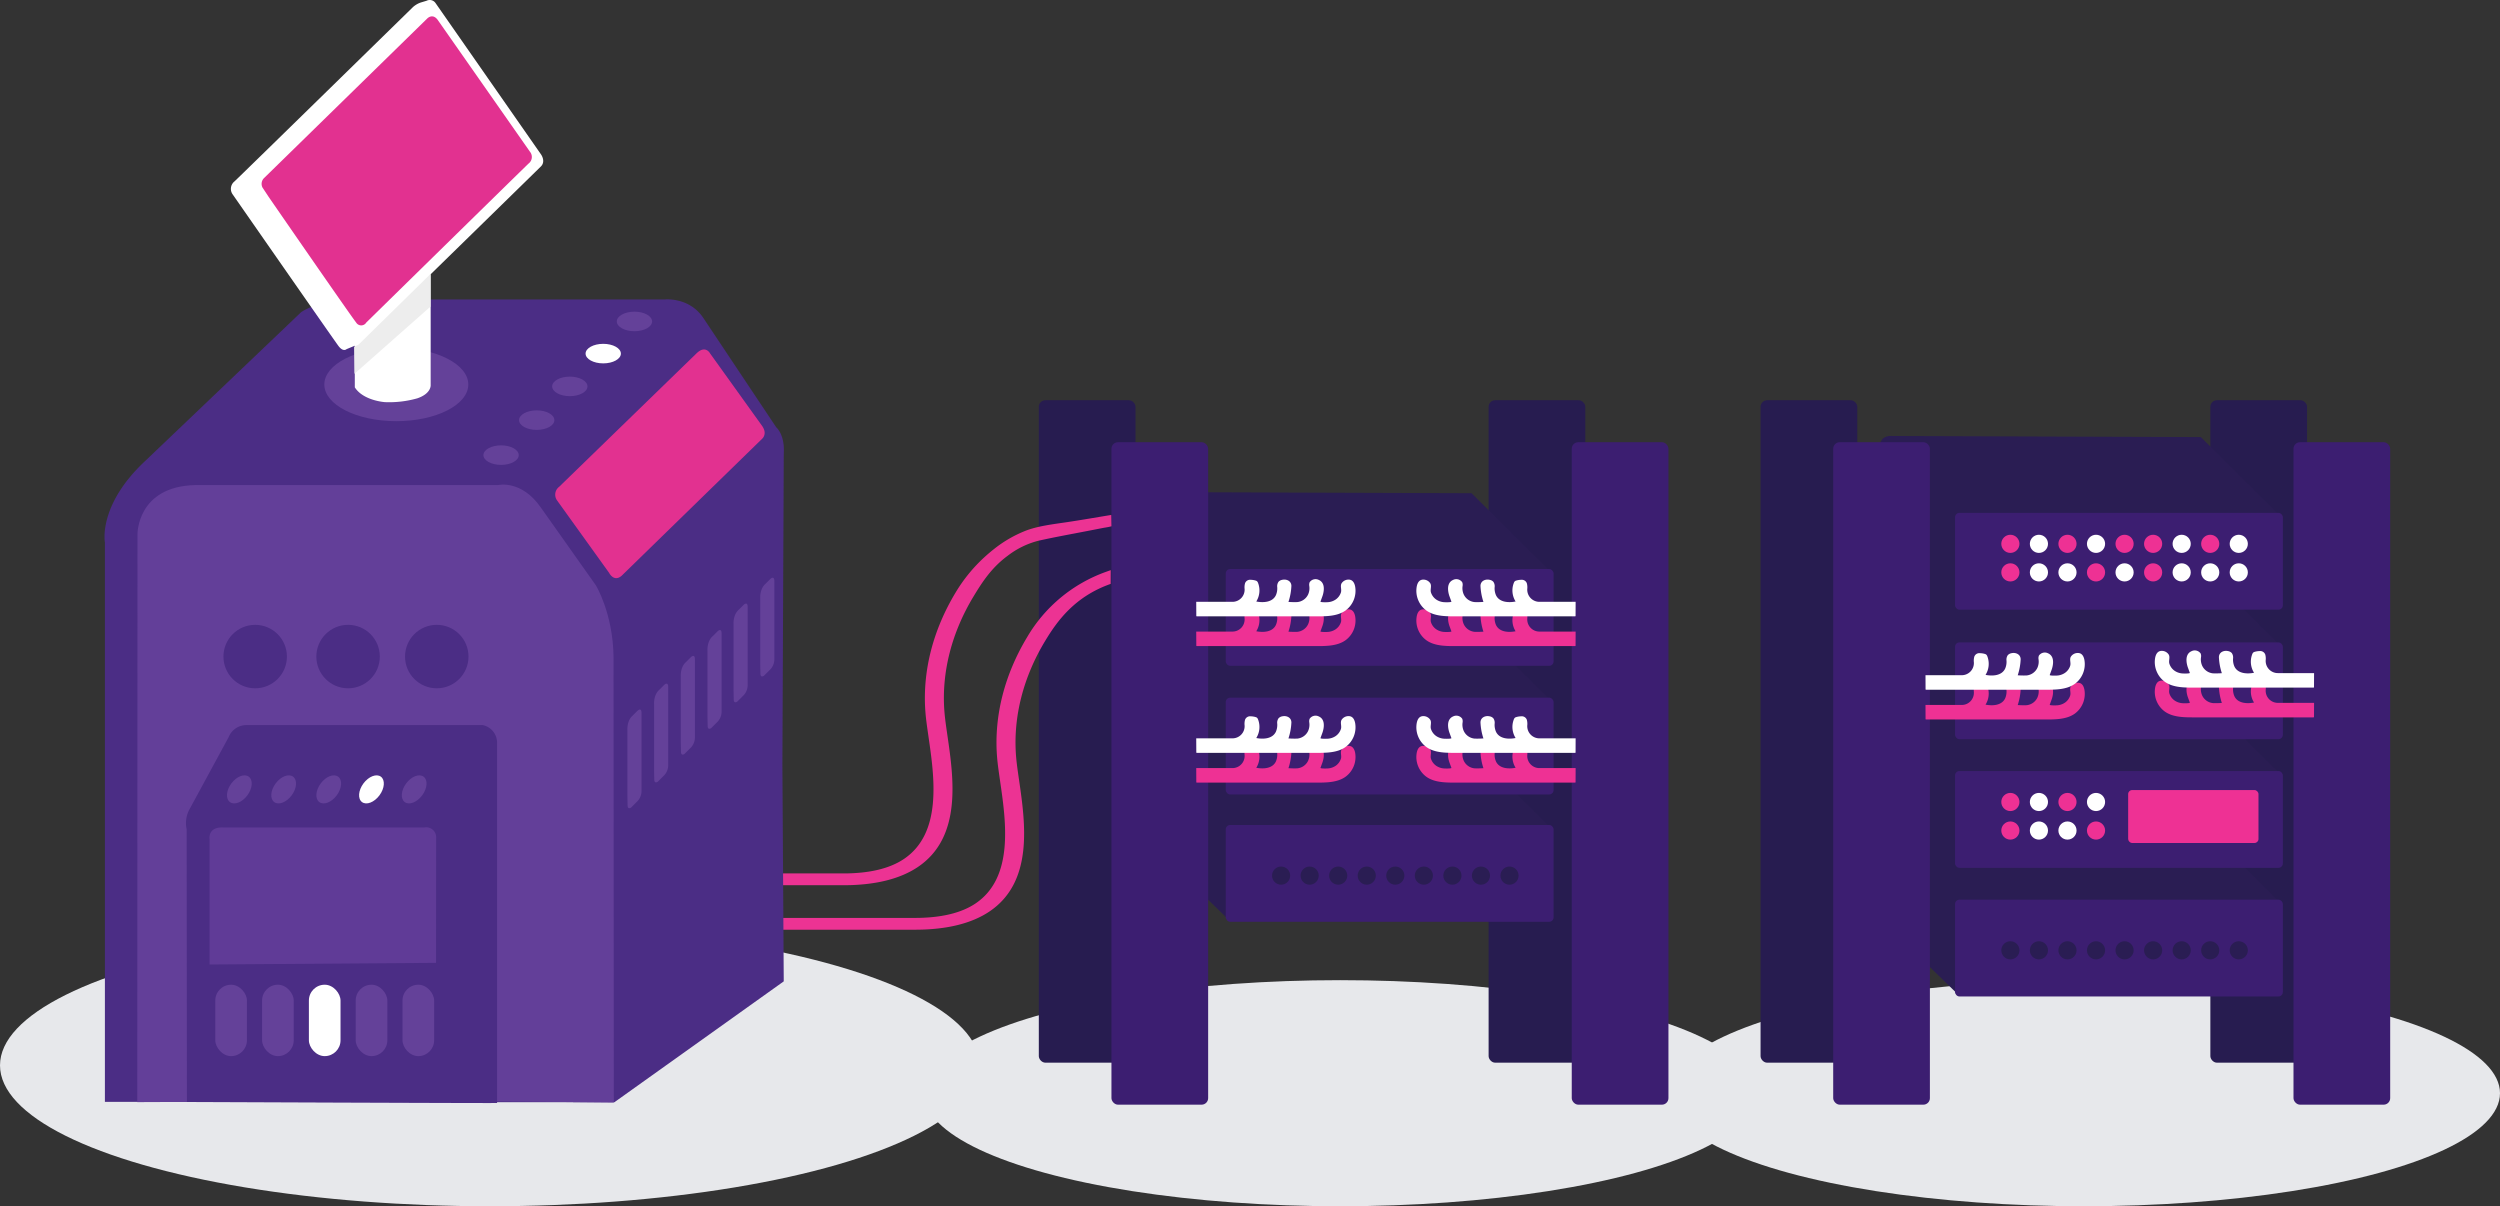
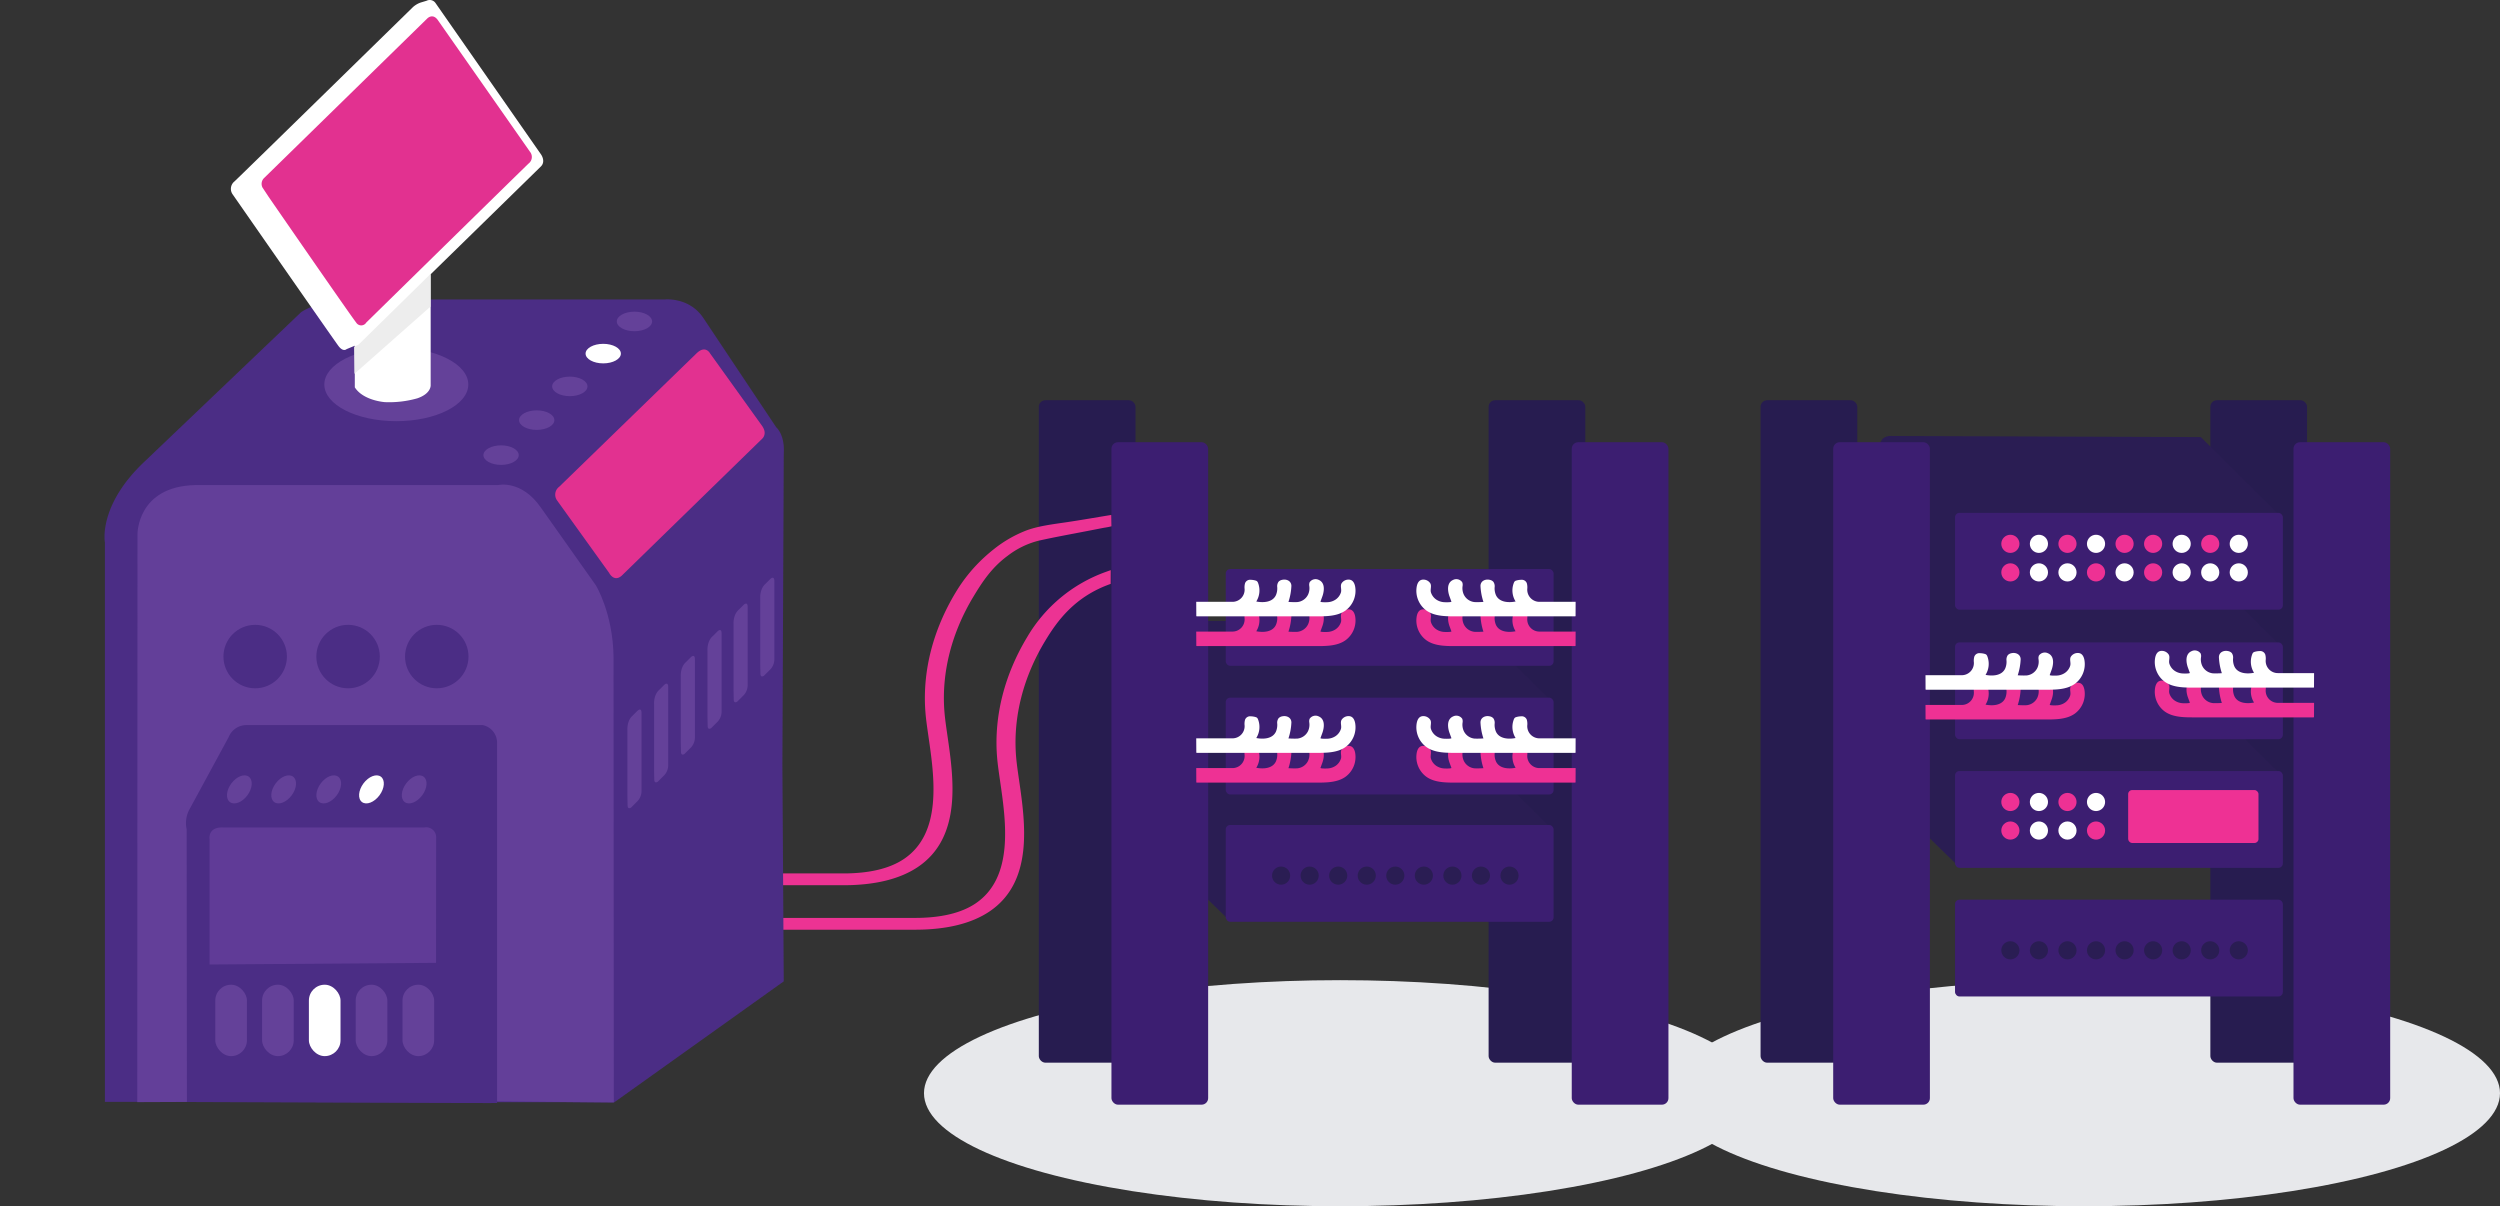
<svg xmlns="http://www.w3.org/2000/svg" width="763" height="368.147" viewBox="0 0 763 368.147">
  <rect x="0" y="0" width="763" height="368.147" fill="#333333" stroke="none" />
  <g transform="translate(-3 -2991.853)">
    <ellipse cx="127" cy="34.5" rx="127" ry="34.5" transform="translate(285 3291)" fill="#e7e8eb" />
-     <ellipse cx="149.5" cy="43" rx="149.5" ry="43" transform="translate(3 3274)" fill="#e7e8eb" />
    <ellipse cx="127" cy="34.5" rx="127" ry="34.5" transform="translate(512 3291)" fill="#e7e8eb" />
    <g transform="translate(6069.609 2762.417)">
      <rect width="29.512" height="202.182" rx="2" transform="translate(-5362.495 553.766) rotate(180)" fill="#271c50" />
      <rect width="29.512" height="202.182" rx="2" transform="translate(-5582.772 553.766) rotate(180)" fill="#271c50" />
      <g transform="translate(-5715.443 457.731)">
        <path d="M-5455.751,589.274l-23.77-23.636-94.211-.334s-3.739-.467-3.739,3.272v25.907l23.236,22.634v-25.84l2.27-1.87Z" transform="translate(5577.472 -565.285)" fill="#2a1d53" />
        <rect width="100.054" height="29.545" rx="1.344" transform="translate(122.989 53.034) rotate(-180)" fill="#3c1e71" />
      </g>
      <g transform="translate(-5678.387 493.905)">
        <circle cx="2.771" cy="2.771" r="2.771" transform="translate(69.707)" fill="#2a1d53" />
        <circle cx="2.771" cy="2.771" r="2.771" transform="translate(60.994)" fill="#2a1d53" />
        <circle cx="2.771" cy="2.771" r="2.771" transform="translate(52.28)" fill="#2a1d53" />
        <circle cx="2.771" cy="2.771" r="2.771" transform="translate(43.567)" fill="#2a1d53" />
        <circle cx="2.771" cy="2.771" r="2.771" transform="translate(34.854)" fill="#2a1d53" />
        <circle cx="2.771" cy="2.771" r="2.771" transform="translate(26.14)" fill="#2a1d53" />
        <circle cx="2.771" cy="2.771" r="2.771" transform="translate(17.427)" fill="#2a1d53" />
        <circle cx="2.771" cy="2.771" r="2.771" transform="translate(8.713)" fill="#2a1d53" />
        <circle cx="2.771" cy="2.771" r="2.771" transform="translate(0)" fill="#2a1d53" />
      </g>
      <g transform="translate(-5715.443 418.871)">
        <path d="M-5455.751,511.04l-23.77-23.636-94.211-.334s-3.739-.467-3.739,3.272v25.906l23.236,22.635v-25.84l2.27-1.87Z" transform="translate(5577.472 -487.051)" fill="#2a1d53" />
        <rect width="100.054" height="29.545" rx="1.344" transform="translate(122.989 53.033) rotate(-180)" fill="#3c1e71" />
      </g>
      <g transform="translate(-5715.443 379.611)">
-         <path d="M-5455.751,432l-23.77-23.636-94.211-.334s-3.739-.467-3.739,3.271v25.907l23.236,22.634V434l2.27-1.869Z" transform="translate(5577.472 -408.01)" fill="#2a1d53" />
        <rect width="100.054" height="29.545" rx="1.344" transform="translate(122.989 53.033) rotate(-180)" fill="#3c1e71" />
      </g>
      <g transform="translate(-5492.87 480.527)">
-         <path d="M-5007.653,635.17l-23.77-23.636-94.211-.334s-3.74-.467-3.74,3.272v25.906l23.236,22.635v-25.84l2.27-1.87Z" transform="translate(5129.375 -611.181)" fill="#2a1d53" />
        <rect width="100.054" height="29.545" rx="1.344" transform="translate(122.989 53.033) rotate(-180)" fill="#3c1e71" />
      </g>
      <g transform="translate(-5455.813 516.702)">
        <circle cx="2.771" cy="2.771" r="2.771" transform="translate(69.707)" fill="#2a1d53" />
        <circle cx="2.771" cy="2.771" r="2.771" transform="translate(60.994)" fill="#2a1d53" />
        <circle cx="2.771" cy="2.771" r="2.771" transform="translate(52.28)" fill="#2a1d53" />
        <circle cx="2.771" cy="2.771" r="2.771" transform="translate(43.567)" fill="#2a1d53" />
        <circle cx="2.771" cy="2.771" r="2.771" transform="translate(34.853)" fill="#2a1d53" />
        <circle cx="2.771" cy="2.771" r="2.771" transform="translate(26.14)" fill="#2a1d53" />
        <circle cx="2.771" cy="2.771" r="2.771" transform="translate(17.427)" fill="#2a1d53" />
        <circle cx="2.771" cy="2.771" r="2.771" transform="translate(8.713)" fill="#2a1d53" />
        <circle cx="2.771" cy="2.771" r="2.771" fill="#2a1d53" />
      </g>
      <g transform="translate(-5492.87 441.267)">
        <path d="M-5007.653,556.129l-23.77-23.636-94.211-.334s-3.74-.467-3.74,3.271v25.907l23.236,22.635v-25.84l2.27-1.869Z" transform="translate(5129.375 -532.14)" fill="#2a1d53" />
        <rect width="100.054" height="29.545" rx="1.344" transform="translate(122.989 53.033) rotate(-180)" fill="#3c1e71" />
      </g>
      <g transform="translate(-5455.813 471.432)">
        <circle cx="2.771" cy="2.771" r="2.771" transform="translate(26.14)" fill="#fff" />
        <circle cx="2.771" cy="2.771" r="2.771" transform="translate(17.427)" fill="#ee3194" />
        <circle cx="2.771" cy="2.771" r="2.771" transform="translate(8.713)" fill="#fff" />
        <circle cx="2.771" cy="2.771" r="2.771" fill="#ee3194" />
        <circle cx="2.771" cy="2.771" r="2.771" transform="translate(26.14 8.713)" fill="#ee3194" />
        <circle cx="2.771" cy="2.771" r="2.771" transform="translate(17.427 8.713)" fill="#fff" />
        <circle cx="2.771" cy="2.771" r="2.771" transform="translate(8.713 8.713)" fill="#fff" />
        <circle cx="2.771" cy="2.771" r="2.771" transform="translate(0 8.713)" fill="#ee3194" />
      </g>
      <rect width="29.512" height="202.182" rx="2" transform="translate(-5720.05 553.766) rotate(180)" fill="#271c50" />
      <g transform="translate(-5492.87 402.006)">
        <path d="M-5007.653,477.088l-23.77-23.636-94.211-.334s-3.74-.467-3.74,3.272V482.3l23.236,22.634V479.09l2.27-1.87Z" transform="translate(5129.375 -453.098)" fill="#2a1d53" />
        <rect width="100.054" height="29.545" rx="1.344" transform="translate(122.989 53.034) rotate(-180)" fill="#3c1e71" />
      </g>
      <g transform="translate(-5492.87 362.479)">
        <path d="M-5007.653,397.509l-23.77-23.636-94.211-.334s-3.74-.467-3.74,3.271v25.907l23.236,22.634v-25.84l2.27-1.869Z" transform="translate(5129.375 -373.52)" fill="#2a1d53" />
        <rect width="100.054" height="29.545" rx="1.344" transform="translate(122.989 53.033) rotate(-180)" fill="#3c1e71" />
      </g>
      <g transform="translate(-5455.813 392.644)">
        <circle cx="2.771" cy="2.771" r="2.771" transform="translate(69.707 0)" fill="#fff" />
        <circle cx="2.771" cy="2.771" r="2.771" transform="translate(60.994 0)" fill="#ee3194" />
        <circle cx="2.771" cy="2.771" r="2.771" transform="translate(52.28 0)" fill="#fff" />
        <circle cx="2.771" cy="2.771" r="2.771" transform="translate(43.567 0)" fill="#ee3194" />
        <circle cx="2.771" cy="2.771" r="2.771" transform="translate(34.853 0)" fill="#ee3194" />
        <circle cx="2.771" cy="2.771" r="2.771" transform="translate(26.14 0)" fill="#fff" />
        <circle cx="2.771" cy="2.771" r="2.771" transform="translate(17.427 0)" fill="#ee3194" />
        <circle cx="2.771" cy="2.771" r="2.771" transform="translate(8.713 0)" fill="#fff" />
        <circle cx="2.771" cy="2.771" r="2.771" transform="translate(0 0)" fill="#ee3194" />
        <circle cx="2.771" cy="2.771" r="2.771" transform="translate(69.707 8.713)" fill="#fff" />
        <circle cx="2.771" cy="2.771" r="2.771" transform="translate(60.994 8.713)" fill="#fff" />
        <circle cx="2.771" cy="2.771" r="2.771" transform="translate(52.28 8.713)" fill="#fff" />
        <circle cx="2.771" cy="2.771" r="2.771" transform="translate(43.567 8.713)" fill="#ee3194" />
        <circle cx="2.771" cy="2.771" r="2.771" transform="translate(34.853 8.713)" fill="#fff" />
        <circle cx="2.771" cy="2.771" r="2.771" transform="translate(26.14 8.713)" fill="#ee3194" />
        <circle cx="2.771" cy="2.771" r="2.771" transform="translate(17.427 8.713)" fill="#fff" />
        <circle cx="2.771" cy="2.771" r="2.771" transform="translate(8.713 8.713)" fill="#fff" />
        <circle cx="2.771" cy="2.771" r="2.771" transform="translate(0 8.713)" fill="#ee3194" />
      </g>
      <rect width="39.773" height="16.15" rx="1.208" transform="translate(-5377.32 486.714) rotate(180)" fill="#ee3194" />
      <rect width="29.512" height="202.182" rx="2" transform="translate(-5557.4 566.583) rotate(180)" fill="#3c1e71" />
      <rect width="29.512" height="202.182" rx="2" transform="translate(-5697.882 566.583) rotate(180)" fill="#3c1e71" />
      <rect width="29.512" height="202.182" rx="2" transform="translate(-5499.772 553.766) rotate(180)" fill="#271c50" />
      <rect width="29.512" height="202.182" rx="2" transform="translate(-5337.123 566.583) rotate(180)" fill="#3c1e71" />
      <rect width="29.512" height="202.182" rx="2" transform="translate(-5477.605 566.583) rotate(180)" fill="#3c1e71" />
      <path d="M-5365.588,486.755H-5376.6a3.712,3.712,0,0,1-3.748-3.92,4.711,4.711,0,0,0-.129-1.735,1.627,1.627,0,0,0-1.7-1.069,5.572,5.572,0,0,0-1.615.26c-.447.142-.59.467-.736.9a6.377,6.377,0,0,0,.619,5.465c-2.125.421-4.978.282-6-1.953a5.164,5.164,0,0,1-.393-2.436,2.387,2.387,0,0,0-.392-1.624,1.97,1.97,0,0,0-1.062-.592c-1.348-.333-2.834.3-2.871,1.821a18.023,18.023,0,0,0,.9,4.907,25.374,25.374,0,0,1-2.7.052,4.078,4.078,0,0,1-3.287-2.288,4.632,4.632,0,0,1-.368-2.668,2.108,2.108,0,0,0-.116-1.1,2.19,2.19,0,0,0-2.793-.706c-2.629,1.151-1.077,5.057-1.077,5.057l.576,1.577c-.129.232-1.87.176-2.125.165a4.827,4.827,0,0,1-2.512-.812,4.178,4.178,0,0,1-1.613-2.166c-.292-.938.32-2.038-.255-2.862a2.512,2.512,0,0,0-1.738-1.042c-1.463-.175-2.105.816-2.353,2.124a7.457,7.457,0,0,0,2.957,7.3c2.624,1.876,6.389,1.774,9.468,1.774h35.93l.126-.075Z" transform="translate(-220.139 -64.56)" fill="#ee3194" />
      <path d="M-5365.588,468.473H-5376.6a3.712,3.712,0,0,1-3.748-3.919,4.71,4.71,0,0,0-.129-1.736,1.628,1.628,0,0,0-1.7-1.07,5.606,5.606,0,0,0-1.615.26c-.447.142-.59.467-.736.9a6.377,6.377,0,0,0,.619,5.465c-2.125.421-4.978.282-6-1.952a5.167,5.167,0,0,1-.393-2.436,2.388,2.388,0,0,0-.392-1.624,1.969,1.969,0,0,0-1.062-.591c-1.348-.334-2.834.3-2.871,1.821a18.028,18.028,0,0,0,.9,4.908,25.506,25.506,0,0,1-2.7.052,4.077,4.077,0,0,1-3.287-2.287,4.633,4.633,0,0,1-.368-2.668,2.109,2.109,0,0,0-.116-1.1,2.191,2.191,0,0,0-2.793-.706c-2.629,1.152-1.077,5.058-1.077,5.058l.576,1.577c-.129.233-1.87.177-2.125.165a4.823,4.823,0,0,1-2.512-.812,4.179,4.179,0,0,1-1.613-2.166c-.292-.938.32-2.039-.255-2.863a2.514,2.514,0,0,0-1.738-1.042c-1.463-.175-2.105.817-2.353,2.124a7.458,7.458,0,0,0,2.957,7.3c2.624,1.876,6.389,1.773,9.468,1.773h35.93l.126-.074Z" transform="translate(-220.139 -55.359)" fill="#fff" />
      <path d="M-5549.443,486.755h11.018a3.713,3.713,0,0,0,3.748-3.92,4.7,4.7,0,0,1,.129-1.735,1.626,1.626,0,0,1,1.7-1.069,5.578,5.578,0,0,1,1.615.26c.446.142.59.467.735.9a6.375,6.375,0,0,1-.618,5.465c2.125.421,4.978.282,6-1.953a5.158,5.158,0,0,0,.394-2.436,2.382,2.382,0,0,1,.392-1.624,1.966,1.966,0,0,1,1.062-.592c1.348-.333,2.834.3,2.871,1.821a18.015,18.015,0,0,1-.9,4.907,25.383,25.383,0,0,0,2.7.052,4.08,4.08,0,0,0,3.287-2.288,4.635,4.635,0,0,0,.367-2.668,2.107,2.107,0,0,1,.115-1.1,2.191,2.191,0,0,1,2.794-.706c2.629,1.151,1.076,5.057,1.076,5.057l-.575,1.577c.13.232,1.869.176,2.125.165a4.826,4.826,0,0,0,2.512-.812,4.174,4.174,0,0,0,1.613-2.166c.293-.938-.32-2.038.255-2.862a2.514,2.514,0,0,1,1.738-1.042c1.463-.175,2.105.816,2.354,2.124a7.459,7.459,0,0,1-2.957,7.3c-2.624,1.876-6.389,1.774-9.468,1.774h-35.931l-.126-.075Z" transform="translate(-152.078 -64.56)" fill="#ee3194" />
      <path d="M-5549.443,468.473h11.018a3.712,3.712,0,0,0,3.748-3.919,4.7,4.7,0,0,1,.129-1.736,1.627,1.627,0,0,1,1.7-1.07,5.612,5.612,0,0,1,1.615.26c.446.142.59.467.735.9a6.375,6.375,0,0,1-.618,5.465c2.125.421,4.978.282,6-1.952a5.161,5.161,0,0,0,.394-2.436,2.383,2.383,0,0,1,.392-1.624,1.966,1.966,0,0,1,1.062-.591c1.348-.334,2.834.3,2.871,1.821a18.021,18.021,0,0,1-.9,4.908,25.515,25.515,0,0,0,2.7.052,4.079,4.079,0,0,0,3.287-2.287,4.637,4.637,0,0,0,.367-2.668,2.109,2.109,0,0,1,.115-1.1,2.192,2.192,0,0,1,2.794-.706c2.629,1.152,1.076,5.058,1.076,5.058l-.575,1.577c.13.233,1.869.177,2.125.165a4.822,4.822,0,0,0,2.512-.812,4.175,4.175,0,0,0,1.613-2.166c.293-.938-.32-2.039.255-2.863a2.516,2.516,0,0,1,1.738-1.042c1.463-.175,2.105.817,2.354,2.124a7.46,7.46,0,0,1-2.957,7.3c-2.624,1.876-6.389,1.773-9.468,1.773h-35.931l-.126-.074Z" transform="translate(-152.078 -55.359)" fill="#fff" />
      <path d="M-5365.588,570.635H-5376.6a3.712,3.712,0,0,1-3.748-3.919,4.71,4.71,0,0,0-.129-1.736,1.628,1.628,0,0,0-1.7-1.07,5.608,5.608,0,0,0-1.615.26c-.447.142-.59.467-.736.9a6.377,6.377,0,0,0,.619,5.465c-2.125.421-4.978.281-6-1.953a5.167,5.167,0,0,1-.393-2.436,2.388,2.388,0,0,0-.392-1.624,1.969,1.969,0,0,0-1.062-.591c-1.348-.334-2.834.3-2.871,1.821a18.028,18.028,0,0,0,.9,4.908,25.66,25.66,0,0,1-2.7.052,4.079,4.079,0,0,1-3.287-2.288,4.632,4.632,0,0,1-.368-2.668,2.109,2.109,0,0,0-.116-1.1,2.191,2.191,0,0,0-2.793-.706c-2.629,1.152-1.077,5.058-1.077,5.058l.576,1.577c-.129.233-1.87.177-2.125.165a4.823,4.823,0,0,1-2.512-.812,4.179,4.179,0,0,1-1.613-2.166c-.292-.938.32-2.038-.255-2.863a2.514,2.514,0,0,0-1.738-1.042c-1.463-.175-2.105.817-2.353,2.124a7.457,7.457,0,0,0,2.957,7.3c2.624,1.876,6.389,1.774,9.468,1.774h35.93l.126-.075Z" transform="translate(-220.139 -106.777)" fill="#ee3194" />
      <path d="M-5365.588,552.354H-5376.6a3.712,3.712,0,0,1-3.748-3.92,4.711,4.711,0,0,0-.129-1.735,1.627,1.627,0,0,0-1.7-1.069,5.571,5.571,0,0,0-1.615.26c-.447.141-.59.466-.736.9a6.377,6.377,0,0,0,.619,5.465c-2.125.421-4.978.282-6-1.953a5.165,5.165,0,0,1-.393-2.436,2.386,2.386,0,0,0-.392-1.623,1.97,1.97,0,0,0-1.062-.592c-1.348-.333-2.834.3-2.871,1.821a18.023,18.023,0,0,0,.9,4.907,25.383,25.383,0,0,1-2.7.052,4.078,4.078,0,0,1-3.287-2.288,4.632,4.632,0,0,1-.368-2.668,2.107,2.107,0,0,0-.116-1.1,2.19,2.19,0,0,0-2.793-.706c-2.629,1.152-1.077,5.058-1.077,5.058l.576,1.578c-.129.232-1.87.176-2.125.165a4.828,4.828,0,0,1-2.512-.812,4.178,4.178,0,0,1-1.613-2.166c-.292-.938.32-2.038-.255-2.863a2.516,2.516,0,0,0-1.738-1.042c-1.463-.175-2.105.817-2.353,2.124a7.457,7.457,0,0,0,2.957,7.3c2.624,1.876,6.389,1.774,9.468,1.774h35.93l.126-.075Z" transform="translate(-220.139 -97.575)" fill="#fff" />
      <path d="M-5549.443,570.635h11.018a3.712,3.712,0,0,0,3.748-3.919,4.7,4.7,0,0,1,.129-1.736,1.627,1.627,0,0,1,1.7-1.07,5.614,5.614,0,0,1,1.615.26c.446.142.59.467.735.9a6.375,6.375,0,0,1-.618,5.465c2.125.421,4.978.281,6-1.953a5.162,5.162,0,0,0,.394-2.436,2.382,2.382,0,0,1,.392-1.624,1.965,1.965,0,0,1,1.062-.591c1.348-.334,2.834.3,2.871,1.821a18.021,18.021,0,0,1-.9,4.908,25.669,25.669,0,0,0,2.7.052,4.081,4.081,0,0,0,3.287-2.288,4.636,4.636,0,0,0,.367-2.668,2.109,2.109,0,0,1,.115-1.1,2.192,2.192,0,0,1,2.794-.706c2.629,1.152,1.076,5.058,1.076,5.058l-.575,1.577c.13.233,1.869.177,2.125.165a4.821,4.821,0,0,0,2.512-.812,4.175,4.175,0,0,0,1.613-2.166c.293-.938-.32-2.038.255-2.863a2.516,2.516,0,0,1,1.738-1.042c1.463-.175,2.105.817,2.354,2.124a7.46,7.46,0,0,1-2.957,7.3c-2.624,1.876-6.389,1.774-9.468,1.774h-35.931l-.126-.075Z" transform="translate(-152.078 -106.777)" fill="#ee3194" />
      <path d="M-5549.443,552.354h11.018a3.713,3.713,0,0,0,3.748-3.92,4.7,4.7,0,0,1,.129-1.735,1.626,1.626,0,0,1,1.7-1.069,5.576,5.576,0,0,1,1.615.26c.446.141.59.466.735.9a6.375,6.375,0,0,1-.618,5.465c2.125.421,4.978.282,6-1.953a5.159,5.159,0,0,0,.394-2.436,2.381,2.381,0,0,1,.392-1.623,1.967,1.967,0,0,1,1.062-.592c1.348-.333,2.834.3,2.871,1.821a18.016,18.016,0,0,1-.9,4.907,25.392,25.392,0,0,0,2.7.052,4.08,4.08,0,0,0,3.287-2.288,4.636,4.636,0,0,0,.367-2.668,2.107,2.107,0,0,1,.115-1.1,2.191,2.191,0,0,1,2.794-.706c2.629,1.152,1.076,5.058,1.076,5.058l-.575,1.578c.13.232,1.869.176,2.125.165a4.826,4.826,0,0,0,2.512-.812,4.174,4.174,0,0,0,1.613-2.166c.293-.938-.32-2.038.255-2.863a2.518,2.518,0,0,1,1.738-1.042c1.463-.175,2.105.817,2.354,2.124a7.459,7.459,0,0,1-2.957,7.3c-2.624,1.876-6.389,1.774-9.468,1.774h-35.931l-.126-.075Z" transform="translate(-152.078 -97.575)" fill="#fff" />
      <path d="M-4911.857,530.551h-11.017a3.712,3.712,0,0,1-3.748-3.92,4.7,4.7,0,0,0-.129-1.735,1.626,1.626,0,0,0-1.7-1.069,5.566,5.566,0,0,0-1.615.26c-.447.141-.59.467-.736.9a6.38,6.38,0,0,0,.619,5.465c-2.125.421-4.977.282-6-1.953a5.176,5.176,0,0,1-.393-2.436,2.379,2.379,0,0,0-.392-1.624,1.966,1.966,0,0,0-1.061-.592c-1.348-.333-2.834.3-2.872,1.821a18.049,18.049,0,0,0,.9,4.907,25.386,25.386,0,0,1-2.7.052,4.078,4.078,0,0,1-3.286-2.288,4.628,4.628,0,0,1-.368-2.668,2.117,2.117,0,0,0-.115-1.1,2.191,2.191,0,0,0-2.794-.706c-2.629,1.151-1.076,5.057-1.076,5.057l.575,1.577c-.13.232-1.87.176-2.125.165a4.824,4.824,0,0,1-2.511-.812,4.173,4.173,0,0,1-1.613-2.166c-.293-.938.32-2.038-.255-2.862a2.516,2.516,0,0,0-1.739-1.042c-1.463-.175-2.105.816-2.354,2.124a7.461,7.461,0,0,0,2.957,7.3c2.625,1.876,6.39,1.774,9.468,1.774h35.931l.126-.075Z" transform="translate(-448.498 -86.603)" fill="#ee3194" />
      <path d="M-4911.857,512.269h-11.017a3.712,3.712,0,0,1-3.748-3.92,4.7,4.7,0,0,0-.129-1.736,1.626,1.626,0,0,0-1.7-1.07,5.6,5.6,0,0,0-1.615.26c-.447.142-.59.467-.736.9a6.379,6.379,0,0,0,.619,5.464c-2.125.421-4.977.282-6-1.952a5.179,5.179,0,0,1-.393-2.436,2.38,2.38,0,0,0-.392-1.624,1.964,1.964,0,0,0-1.061-.591c-1.348-.334-2.834.3-2.872,1.821a18.054,18.054,0,0,0,.9,4.908,25.662,25.662,0,0,1-2.7.052,4.079,4.079,0,0,1-3.286-2.288,4.629,4.629,0,0,1-.368-2.668,2.119,2.119,0,0,0-.115-1.1,2.192,2.192,0,0,0-2.794-.706c-2.629,1.152-1.076,5.058-1.076,5.058l.575,1.577c-.13.233-1.87.177-2.125.165a4.82,4.82,0,0,1-2.511-.812,4.174,4.174,0,0,1-1.613-2.166c-.293-.938.32-2.039-.255-2.863a2.517,2.517,0,0,0-1.739-1.042c-1.463-.175-2.105.817-2.354,2.124a7.462,7.462,0,0,0,2.957,7.3c2.625,1.876,6.39,1.773,9.468,1.773h35.931l.126-.075Z" transform="translate(-448.498 -77.401)" fill="#fff" />
      <path d="M-5101.346,531.844h11.018a3.712,3.712,0,0,0,3.747-3.92,4.722,4.722,0,0,1,.13-1.735,1.625,1.625,0,0,1,1.7-1.069,5.571,5.571,0,0,1,1.615.26c.446.141.59.467.736.9a6.375,6.375,0,0,1-.62,5.465c2.126.421,4.979.282,6-1.953a5.16,5.16,0,0,0,.394-2.436,2.391,2.391,0,0,1,.391-1.623,1.972,1.972,0,0,1,1.063-.592c1.348-.333,2.834.3,2.871,1.821a18.016,18.016,0,0,1-.9,4.908,25.432,25.432,0,0,0,2.7.052,4.08,4.08,0,0,0,3.286-2.288,4.635,4.635,0,0,0,.367-2.668,2.107,2.107,0,0,1,.115-1.1,2.191,2.191,0,0,1,2.794-.706c2.629,1.152,1.076,5.058,1.076,5.058l-.575,1.578c.129.232,1.87.176,2.125.165a4.825,4.825,0,0,0,2.512-.812,4.179,4.179,0,0,0,1.613-2.166c.293-.938-.32-2.039.255-2.863a2.516,2.516,0,0,1,1.738-1.042c1.463-.175,2.106.817,2.353,2.124a7.457,7.457,0,0,1-2.956,7.3c-2.624,1.876-6.389,1.774-9.468,1.774H-5101.2l-.126-.075Z" transform="translate(-377.602 -87.253)" fill="#ee3194" />
      <path d="M-5101.346,513.562h11.018a3.712,3.712,0,0,0,3.747-3.92,4.719,4.719,0,0,1,.13-1.735,1.626,1.626,0,0,1,1.7-1.07,5.588,5.588,0,0,1,1.615.26c.446.142.59.467.736.9a6.375,6.375,0,0,1-.62,5.465c2.126.421,4.979.282,6-1.953a5.158,5.158,0,0,0,.394-2.436,2.392,2.392,0,0,1,.391-1.624,1.976,1.976,0,0,1,1.063-.592c1.348-.333,2.834.3,2.871,1.821a18.011,18.011,0,0,1-.9,4.908,25.4,25.4,0,0,0,2.7.052,4.079,4.079,0,0,0,3.286-2.287,4.637,4.637,0,0,0,.367-2.668,2.109,2.109,0,0,1,.115-1.1,2.191,2.191,0,0,1,2.794-.706c2.629,1.152,1.076,5.057,1.076,5.057l-.575,1.578c.129.232,1.87.177,2.125.165a4.825,4.825,0,0,0,2.512-.812,4.179,4.179,0,0,0,1.613-2.166c.293-.938-.32-2.039.255-2.862a2.513,2.513,0,0,1,1.738-1.042c1.463-.175,2.106.817,2.353,2.124a7.458,7.458,0,0,1-2.956,7.3c-2.624,1.876-6.389,1.773-9.468,1.773H-5101.2l-.126-.075Z" transform="translate(-377.602 -78.052)" fill="#fff" />
      <path d="M-5705.469,455.979l-1.553.562a45.715,45.715,0,0,0-23.919,19.826c-6.917,11.468-10.118,23.96-9.257,36.133l.057.726c.17,2.042.518,4.446.886,6.992l.022.156c1.8,12.386,4.263,29.348-7.44,37.3-4.344,2.953-10.572,4.451-18.512,4.451h-42.176l-.248,3.6h42.424c9.637,0,17.307-1.891,22.8-5.623,13.424-9.127,10.831-27,8.937-40.059-.373-2.568-.725-4.994-.89-7.009l-.057-.707c-.827-11.689,2.249-23.688,8.894-34.7,3.648-6.044,8.983-13.555,20.017-17.443h0Z" transform="translate(-22.144 -52.542)" fill="#ec3393" />
      <path d="M-5727.454,422.079c-4.473.726-8.906,1.512-13.4,2.183-4.313.644-9.067,1.186-12.862,2.686a37.674,37.674,0,0,0-9.519,5.535c-1,.789-1.955,1.6-2.868,2.432a48.084,48.084,0,0,0-8.839,10.813c-6.917,11.468-10.118,23.96-9.257,36.133l.057.726c.169,2.041.518,4.446.885,6.992l.022.157c1.8,12.385,4.262,29.348-7.44,37.3-4.344,2.953-10.573,4.451-18.513,4.451h-42.176l-.248,3.6h42.424c9.637,0,17.307-1.891,22.8-5.622,13.424-9.127,10.831-27,8.936-40.059-.372-2.568-.724-4.994-.89-7.009l-.057-.707c-.826-11.689,2.249-23.688,8.894-34.7,2.635-4.367,5.488-8.788,10.37-12.4a25.881,25.881,0,0,1,9.423-4.633c4.856-1.09,9.814-1.98,14.739-2.936l5.313-1.035a23.016,23.016,0,0,0,2.27-.442Z" transform="translate(0 -35.48)" fill="#ec3393" />
    </g>
    <g transform="translate(2639.117 2483.52)">
      <g transform="translate(-2604.217 508.333)">
        <path d="M-2396.914,694.641l-.007,1.233-.1,24.44-.007.074-.3,69.329.411,65.948-51.7,36.9-155.483-.122h0V721.709s-2.184-11.29,12.186-24.763l47.727-45.543a18.341,18.341,0,0,1,3.026-1.544,29.973,29.973,0,0,1,8.837-2.17c.681-.068,1.388-.114,2.116-.135h96.862s7.7-.9,12.058,5.9l22.067,33.1S-2396.523,688.736-2396.914,694.641Z" transform="translate(2604.217 -556.154)" fill="#4b2d85" style="isolation:isolate" />
        <path d="M-2443.6,786.13l.083,136.1c.056,0-84.069-.9-84.069-.548.35,0-24.159.35-61.372.437l.068-173.317s-.189-14.626,17.706-15.01h92.366s7.118-1.732,13.083,6.929l16.742,23.664S-2443.8,772.852-2443.6,786.13Z" transform="translate(2598.951 -585.749)" fill="#633f99" style="isolation:isolate" />
        <g transform="translate(36.296 190.699)">
          <circle cx="9.686" cy="9.686" r="9.686" fill="#4b2d85" style="isolation:isolate" />
          <circle cx="9.686" cy="9.686" r="9.686" transform="translate(28.352)" fill="#4b2d85" style="isolation:isolate" />
          <circle cx="9.686" cy="9.686" r="9.686" transform="translate(55.421)" fill="#4b2d85" style="isolation:isolate" />
        </g>
        <path d="M-2471.394,850.785V960.8c-.032.087-94.667-.306-94.667-.306l-.073-83.219a8.839,8.839,0,0,1,1.025-6.409l11.8-21.75a5.829,5.829,0,0,1,5.52-3.653h72.032A5.5,5.5,0,0,1-2471.394,850.785Z" transform="translate(2591.204 -624.164)" fill="#4b2d85" />
        <path d="M-2555.388,934.871v-38.24s-.641-3.656,3.913-3.592h61.707a3.033,3.033,0,0,1,3.528,3.207l-.031,38.119Z" transform="translate(2587.451 -640.506)" fill="#603b97" style="isolation:isolate" />
        <g transform="translate(35.83 235.225)">
          <ellipse cx="4.829" cy="3.046" rx="4.829" ry="3.046" transform="matrix(0.596, -0.803, 0.803, 0.596, 0, 7.758)" fill="#644199" style="isolation:isolate" />
          <ellipse cx="4.829" cy="3.046" rx="4.829" ry="3.046" transform="matrix(0.596, -0.803, 0.803, 0.596, 13.519, 7.757)" fill="#644199" style="isolation:isolate" />
          <ellipse cx="4.829" cy="3.046" rx="4.829" ry="3.046" transform="matrix(0.596, -0.803, 0.803, 0.596, 27.278, 7.757)" fill="#644199" style="isolation:isolate" />
          <ellipse cx="4.829" cy="3.046" rx="4.829" ry="3.046" transform="matrix(0.596, -0.803, 0.803, 0.596, 40.315, 7.757)" fill="#fff" style="isolation:isolate" />
          <ellipse cx="4.829" cy="3.046" rx="4.829" ry="3.046" transform="matrix(0.596, -0.803, 0.803, 0.596, 53.352, 7.757)" fill="#644199" style="isolation:isolate" />
        </g>
        <path d="M-2394.057,716.968-2378.229,739s1.636,3.32,4.281.433l42.384-41.325s1.877-1.491-.1-4.137l-15.779-21.986s-1.4-2.646-4.137.049l-41.9,40.7A3.009,3.009,0,0,0-2394.057,716.968Z" transform="translate(2532.231 -564.162)" fill="#e23190" style="isolation:isolate" />
        <ellipse cx="5.388" cy="2.983" rx="5.388" ry="2.983" transform="translate(115.643 135.919)" fill="#644199" style="isolation:isolate" />
        <ellipse cx="5.388" cy="2.983" rx="5.388" ry="2.983" transform="translate(126.516 125.239)" fill="#644199" style="isolation:isolate" />
        <ellipse cx="5.388" cy="2.983" rx="5.388" ry="2.983" transform="translate(136.619 114.944)" fill="#644199" style="isolation:isolate" />
        <ellipse cx="5.388" cy="2.983" rx="5.388" ry="2.983" transform="translate(146.818 104.937)" fill="#fff" style="isolation:isolate" />
        <ellipse cx="5.388" cy="2.983" rx="5.388" ry="2.983" transform="translate(156.343 95.123)" fill="#644199" style="isolation:isolate" />
        <ellipse cx="21.97" cy="11.193" rx="21.97" ry="11.193" transform="translate(67.086 106.156)" fill="#644199" />
        <path d="M-2507.646,626.549v-12.7l-2.515,1.042s-1,1.014-2.5-1-32.292-46.274-32.292-46.274a2.9,2.9,0,0,1,.58-3.912c2.064-1.92,54.479-53.212,54.479-53.212a7,7,0,0,1,2.318-1.376l1.811-.544a2.137,2.137,0,0,1,2.753.688l32.2,46.2s1.54,2.119-.054,3.694-33.626,32.879-33.626,32.879v33.884s.177,2.55-4.105,3.993a31.423,31.423,0,0,1-9.862,1.155S-2505.048,630.637-2507.646,626.549Z" transform="translate(2584.032 -508.333)" fill="#fff" style="isolation:isolate" />
        <path d="M-2488.165,657.956l1.4-.722,21.889-21.5v9.958l-23.188,20.494Z" transform="translate(2564.344 -552.104)" fill="#ededed" style="isolation:isolate" />
        <path d="M-2529.019,571.049l-1.876-2.838a2.474,2.474,0,0,1,.529-2.983l49.744-48.638s1.636-1.732,3.223.481l28.144,40.219a2.51,2.51,0,0,1-.433,3.56c-1.924,1.828-49.552,48.541-49.552,48.541a1.8,1.8,0,0,1-3.078,0C-2503.955,607.371-2529.019,571.049-2529.019,571.049Z" transform="translate(2579.123 -510.948)" fill="#e23190" style="isolation:isolate" />
        <g transform="translate(159.576 176.324)">
          <path d="M-2361.109,864.653V844.447s-.192-2.822,1.6-4.362l1.518-1.517s1.23-1.178,1.194.8v23.744a4.517,4.517,0,0,1-1.522,3.369l-1.648,1.648s-1.1.815-1.086-.742Z" transform="translate(2361.115 -798.001)" fill="#644199" style="isolation:isolate" />
          <path d="M-2348.7,852.633V832.428s-.193-2.823,1.6-4.362l1.517-1.518s1.23-1.178,1.194.8v23.744a4.519,4.519,0,0,1-1.521,3.369l-1.648,1.648s-1.1.815-1.087-.742Z" transform="translate(2356.851 -793.871)" fill="#644199" style="isolation:isolate" />
          <path d="M-2336.288,839.734V819.529s-.192-2.823,1.6-4.362l1.517-1.517s1.231-1.179,1.195.8V838.19a4.518,4.518,0,0,1-1.522,3.369l-1.648,1.648s-1.1.815-1.086-.742Z" transform="translate(2352.587 -789.439)" fill="#644199" style="isolation:isolate" />
          <path d="M-2323.878,827.715V807.509s-.192-2.822,1.6-4.362l1.518-1.517s1.23-1.178,1.194.8v23.745a4.518,4.518,0,0,1-1.521,3.369l-1.648,1.648s-1.1.815-1.086-.742Z" transform="translate(2348.323 -785.309)" fill="#644199" style="isolation:isolate" />
          <path d="M-2311.76,815.4V795.2s-.193-2.823,1.6-4.362l1.518-1.518s1.23-1.178,1.194.8v23.744a4.518,4.518,0,0,1-1.521,3.369l-1.648,1.648s-1.1.815-1.087-.742Z" transform="translate(2344.16 -781.079)" fill="#644199" style="isolation:isolate" />
          <path d="M-2299.35,803.383V783.177s-.192-2.822,1.6-4.362l1.517-1.517s1.231-1.178,1.194.8v23.745a4.515,4.515,0,0,1-1.521,3.368l-1.648,1.648s-1.1.815-1.086-.742Z" transform="translate(2339.896 -776.949)" fill="#644199" style="isolation:isolate" />
        </g>
      </g>
      <rect width="9.655" height="21.794" rx="4.827" transform="translate(-2570.41 808.868)" fill="#644199" />
      <rect width="9.655" height="21.794" rx="4.827" transform="translate(-2556.126 808.868)" fill="#644199" />
      <rect width="9.655" height="21.794" rx="4.827" transform="translate(-2541.843 808.868)" fill="#fff" style="isolation:isolate" />
      <rect width="9.655" height="21.794" rx="4.827" transform="translate(-2527.558 808.868)" fill="#644199" />
      <rect width="9.655" height="21.794" rx="4.827" transform="translate(-2513.274 808.868)" fill="#644199" />
    </g>
  </g>
</svg>